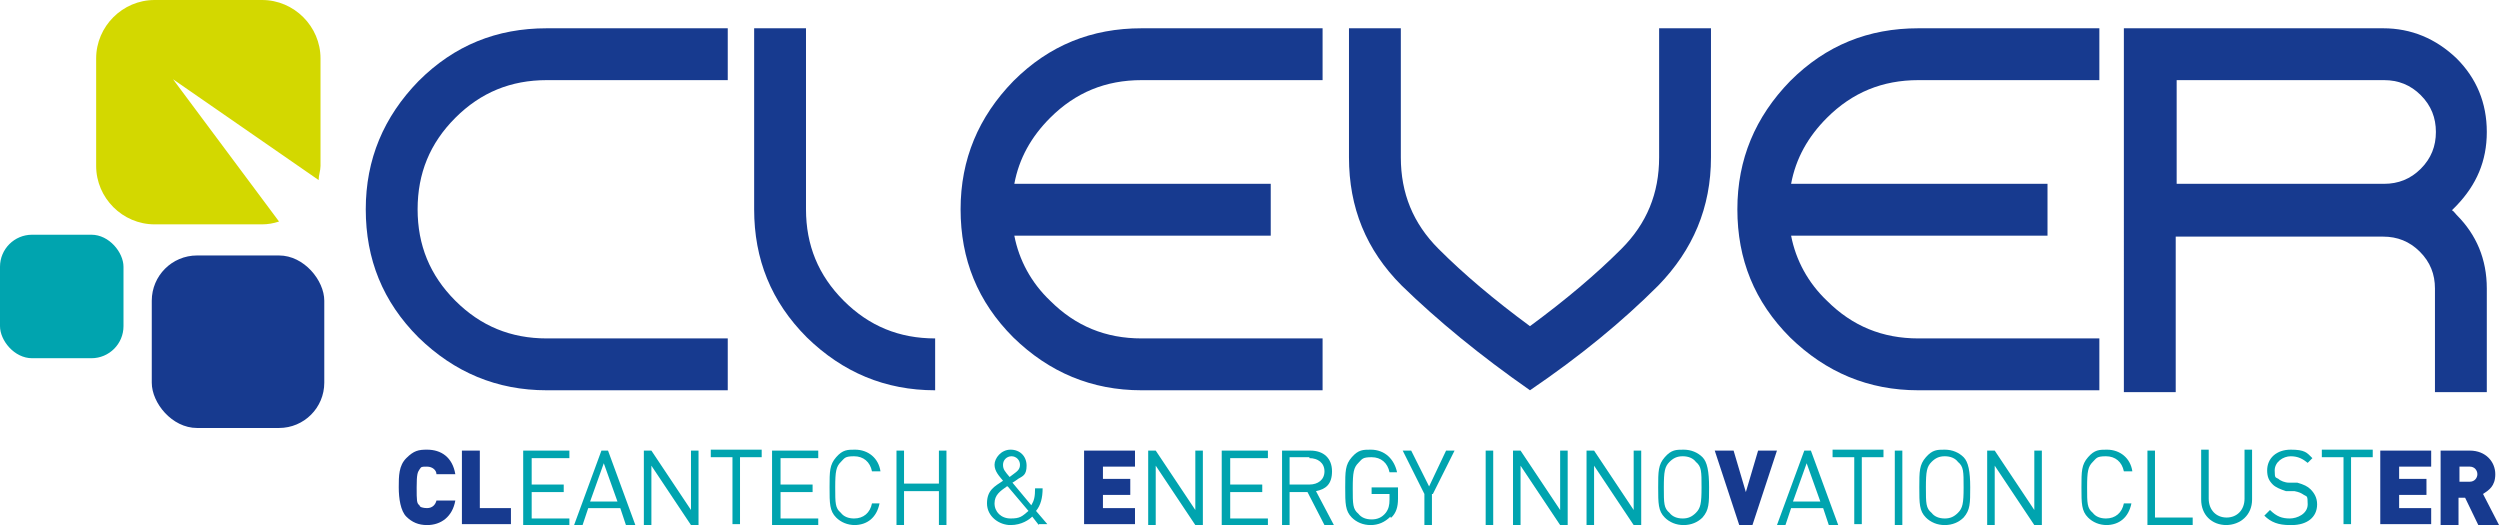
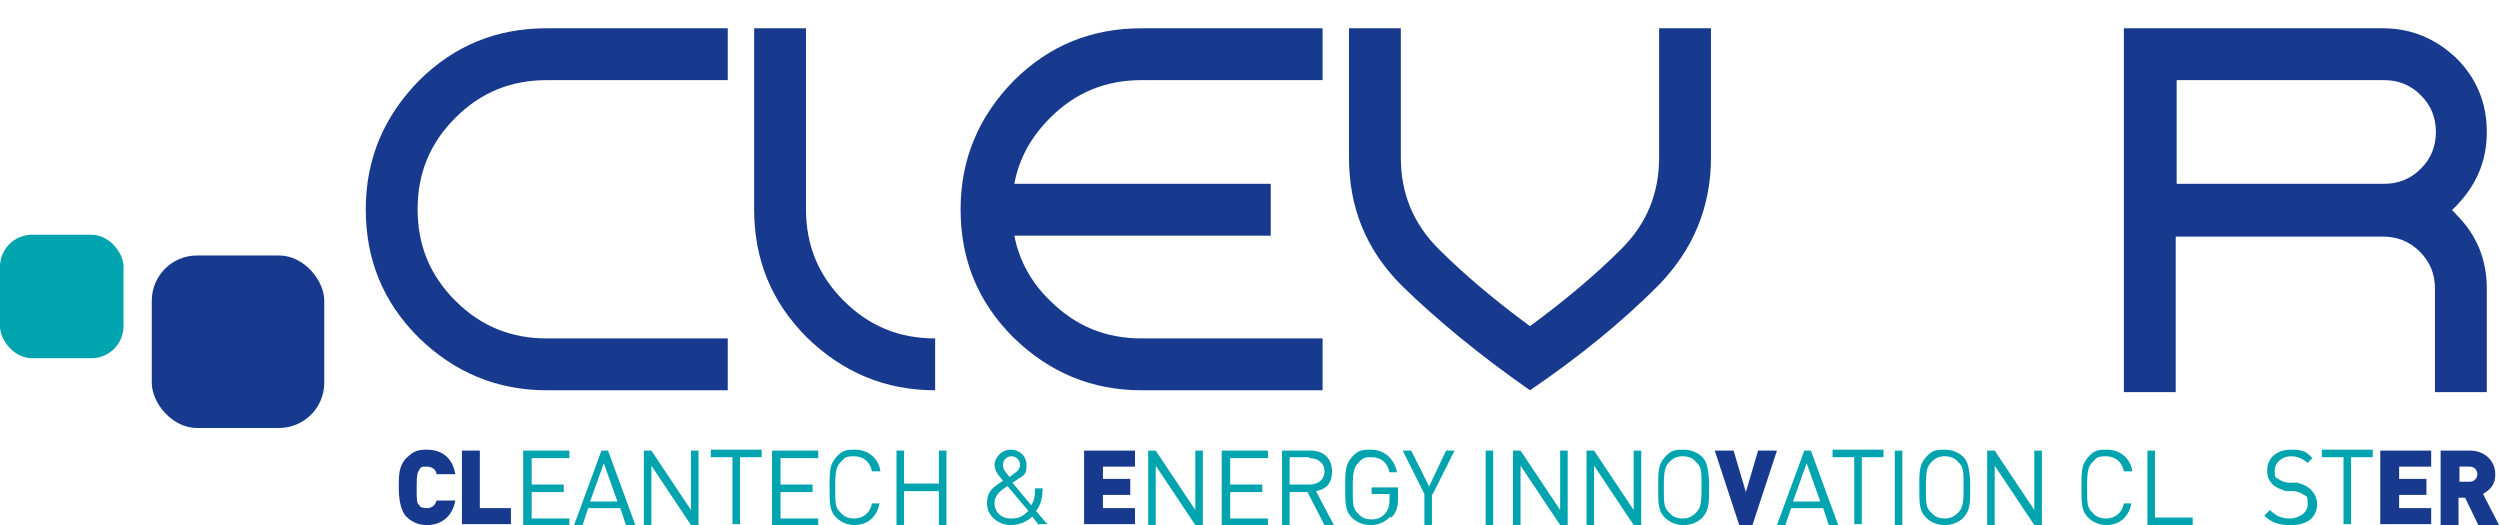
<svg xmlns="http://www.w3.org/2000/svg" id="Livello_1" version="1.1" viewBox="0 0 265.2 55.7">
  <defs>
    <style>
      .st0 {
        fill: #d3d800;
      }

      .st1 {
        fill: #173a8f;
      }

      .st2 {
        fill: #00a4af;
      }
    </style>
  </defs>
  <g id="Livello_11" data-name="Livello_1">
    <g>
      <g>
-         <path class="st0" d="M18.2,8.3l15.6,10.8c0-.5.2-1,.2-1.5V6.2C34,2.8,31.2,0,27.8,0h-11.4C13,0,10.2,2.8,10.2,6.2v11.4c0,3.4,2.8,6.2,6.2,6.2h11.4c.6,0,1.2-.1,1.8-.3l-11.4-15.3h0Z" />
        <rect class="st1" x="16.1" y="27.1" width="18.3" height="18.3" rx="4.8" ry="4.8" />
        <rect class="st2" y="24.9" width="13.1" height="13.1" rx="3.4" ry="3.4" />
      </g>
      <g>
        <path class="st1" d="M45.3,55.7c-.9,0-1.6-.3-2.2-.9s-.8-1.9-.8-3.1,0-2.3.8-3.1,1.3-.9,2.2-.9c1.5,0,2.7.8,3,2.6h-2c0-.4-.4-.8-1-.8s-.6,0-.8.3-.3.5-.3,1.9,0,1.7.3,1.9c0,.2.4.3.8.3.6,0,.9-.4,1-.8h2c-.3,1.7-1.5,2.6-3,2.6Z" />
        <path class="st1" d="M49,55.7v-7.9h1.9v6.1h3.3v1.7h-5.2Z" />
        <path class="st2" d="M55.5,55.7v-7.9h4.9v.8h-4v2.8h3.4v.8h-3.4v2.8h4v.8h-4.9Z" />
        <path class="st2" d="M66.4,55.7l-.6-1.8h-3.4l-.6,1.8h-.9l2.9-7.9h.7l2.9,7.9h-1ZM64.1,49l-1.5,4.2h2.9l-1.5-4.2h0Z" />
        <path class="st2" d="M73.3,55.7l-4.2-6.3v6.3h-.8v-7.9h.8l4.2,6.3v-6.3h.8v7.9h-.8Z" />
        <path class="st2" d="M78.5,48.5v7.1h-.8v-7.1h-2.3v-.8h5.4v.8s-2.3,0-2.3,0Z" />
        <path class="st2" d="M81.9,55.7v-7.9h4.9v.8h-4v2.8h3.4v.8h-3.4v2.8h4v.8h-4.9Z" />
        <path class="st2" d="M90.7,55.7c-.8,0-1.5-.3-2-.8-.7-.7-.7-1.5-.7-3.2s0-2.4.7-3.2,1.2-.8,2-.8c1.4,0,2.5.9,2.7,2.3h-.9c-.2-1-.9-1.6-1.9-1.6s-1,.2-1.4.6c-.5.5-.6,1-.6,2.7s0,2.2.6,2.7c.3.4.8.6,1.4.6,1,0,1.7-.6,1.9-1.6h.8c-.3,1.5-1.3,2.3-2.7,2.3h0Z" />
        <path class="st2" d="M99.6,55.7v-3.6h-3.7v3.6h-.8v-7.9h.8v3.5h3.7v-3.5h.8v7.9h-.8Z" />
        <path class="st2" d="M110.2,55.7l-.7-.9c-.3.3-1.1.9-2.3.9s-2.5-.9-2.5-2.3.8-1.8,1.7-2.4c-.4-.5-.9-1-.9-1.7s.7-1.6,1.7-1.6,1.7.7,1.7,1.7-.4,1.1-.9,1.4c0,0-.4.3-.6.4l2,2.4c.3-.5.4-.9.4-1.8h.8c0,1-.2,1.8-.7,2.4l1.2,1.4h-1.1.2ZM106.8,51.6c-.7.5-1.3.9-1.3,1.8s.7,1.6,1.7,1.6,1.2-.2,1.9-.8l-2.2-2.6h0ZM107.3,48.4c-.5,0-.9.4-.9.9s.2.7.7,1.3c0,0,.4-.3.4-.3.4-.3.7-.5.7-1s-.4-.9-.9-.9Z" />
        <path class="st1" d="M115,55.7v-7.9h5.4v1.7h-3.4v1.3h2.9v1.7h-2.9v1.4h3.4v1.7h-5.4Z" />
        <path class="st2" d="M126.8,55.7l-4.2-6.3v6.3h-.8v-7.9h.8l4.2,6.3v-6.3h.8v7.9h-.8Z" />
        <path class="st2" d="M129.6,55.7v-7.9h4.9v.8h-4v2.8h3.4v.8h-3.4v2.8h4v.8h-4.9Z" />
        <path class="st2" d="M140.5,55.7l-1.8-3.5h-1.9v3.5h-.8v-7.9h3c1.4,0,2.3.8,2.3,2.2s-.7,1.9-1.7,2.1l1.9,3.6s-1,0-1,0ZM138.9,48.5h-2.1v2.9h2.1c.9,0,1.6-.5,1.6-1.4s-.7-1.4-1.6-1.4h0Z" />
        <path class="st2" d="M147.5,54.8c-.6.6-1.3.9-2.1.9s-1.5-.3-2-.8c-.7-.7-.7-1.5-.7-3.2s0-2.4.7-3.2,1.2-.8,2-.8c1.5,0,2.5,1,2.8,2.4h-.8c-.2-1-.9-1.6-1.9-1.6s-1,.2-1.4.6c-.5.5-.6,1-.6,2.7s0,2.2.6,2.7c.3.4.8.6,1.4.6s1.1-.2,1.5-.7c.3-.4.4-.8.4-1.4v-.6h-1.9v-.7h2.8v1.2c0,.9-.2,1.5-.7,2h-.1Z" />
        <path class="st2" d="M151.9,52.4v3.3h-.8v-3.3l-2.3-4.6h.9l1.9,3.8,1.8-3.8h.9l-2.3,4.6h0Z" />
        <path class="st2" d="M157.6,55.7v-7.9h.8v7.9h-.8Z" />
        <path class="st2" d="M165.5,55.7l-4.2-6.3v6.3h-.8v-7.9h.8l4.2,6.3v-6.3h.8v7.9h-.8Z" />
        <path class="st2" d="M173.3,55.7l-4.2-6.3v6.3h-.8v-7.9h.8l4.2,6.3v-6.3h.8v7.9h-.8Z" />
        <path class="st2" d="M180.6,54.9c-.5.5-1.2.8-2,.8s-1.5-.3-2-.8c-.7-.7-.7-1.5-.7-3.2s0-2.4.7-3.2,1.2-.8,2-.8,1.5.3,2,.8.7,1.5.7,3.2,0,2.4-.7,3.2ZM179.9,49c-.3-.4-.8-.6-1.4-.6s-1,.2-1.4.6c-.5.5-.6,1-.6,2.7s0,2.2.6,2.7c.3.4.8.6,1.4.6s1-.2,1.4-.6c.5-.5.6-1,.6-2.7s0-2.2-.6-2.7Z" />
        <path class="st1" d="M185.9,55.7h-1.4l-2.6-7.9h2l1.3,4.4,1.3-4.4h2l-2.6,7.9Z" />
        <path class="st2" d="M194,55.7l-.6-1.8h-3.4l-.6,1.8h-.9l2.9-7.9h.7l2.9,7.9h-1ZM191.7,49l-1.5,4.2h2.9l-1.5-4.2h.1Z" />
        <path class="st2" d="M197.5,48.5v7.1h-.8v-7.1h-2.3v-.8h5.4v.8h-2.3,0Z" />
        <path class="st2" d="M201,55.7v-7.9h.8v7.9h-.8Z" />
        <path class="st2" d="M208.3,54.9c-.5.5-1.2.8-2,.8s-1.5-.3-2-.8c-.7-.7-.7-1.5-.7-3.2s0-2.4.7-3.2,1.2-.8,2-.8,1.5.3,2,.8.7,1.5.7,3.2,0,2.4-.7,3.2ZM207.7,49c-.3-.4-.8-.6-1.4-.6s-1,.2-1.4.6c-.5.5-.6,1-.6,2.7s0,2.2.6,2.7c.3.4.8.6,1.4.6s1-.2,1.4-.6c.5-.5.6-1,.6-2.7s0-2.2-.6-2.7Z" />
        <path class="st2" d="M215.8,55.7l-4.2-6.3v6.3h-.8v-7.9h.8l4.2,6.3v-6.3h.8v7.9h-.8Z" />
        <path class="st2" d="M223.5,55.7c-.8,0-1.5-.3-2-.8-.7-.7-.7-1.5-.7-3.2s0-2.4.7-3.2,1.2-.8,2-.8c1.4,0,2.5.9,2.7,2.3h-.9c-.2-1-.9-1.6-1.9-1.6s-1,.2-1.4.6c-.5.5-.6,1-.6,2.7s0,2.2.6,2.7c.3.4.8.6,1.4.6,1,0,1.7-.6,1.9-1.6h.8c-.3,1.5-1.3,2.3-2.7,2.3h0Z" />
        <path class="st2" d="M227.8,55.7v-7.9h.8v7.1h4v.8h-4.9,0Z" />
-         <path class="st2" d="M236.2,55.7c-1.6,0-2.7-1.1-2.7-2.7v-5.3h.8v5.2c0,1.2.8,2,1.9,2s1.9-.8,1.9-2v-5.2h.8v5.3c0,1.6-1.2,2.7-2.8,2.7h.1Z" />
        <path class="st2" d="M242.9,55.7c-1.2,0-2-.3-2.7-1l.6-.6c.7.7,1.3.9,2.1.9s1.9-.5,1.9-1.5-.1-.8-.4-1-.5-.3-1-.4h-.9c-.6-.2-1.1-.4-1.4-.7-.4-.4-.6-.8-.6-1.5,0-1.3,1-2.2,2.5-2.2s1.7.3,2.3.9l-.5.5c-.5-.4-1-.7-1.8-.7s-1.7.6-1.7,1.5.1.7.4.9c.2.2.7.4,1.1.4h.9c.7.2,1.1.4,1.4.7.4.4.7.9.7,1.6,0,1.4-1.1,2.2-2.7,2.2h-.2Z" />
        <path class="st2" d="M249.4,48.5v7.1h-.8v-7.1h-2.3v-.8h5.4v.8h-2.3,0Z" />
        <path class="st1" d="M252.5,55.7v-7.9h5.4v1.7h-3.4v1.3h2.9v1.7h-2.9v1.4h3.4v1.7h-5.4Z" />
        <path class="st1" d="M262.9,55.7l-1.4-2.9h-.7v2.9h-1.9v-7.9h3.1c1.7,0,2.7,1.2,2.7,2.5s-.7,1.7-1.3,2.1l1.7,3.3h-2.2ZM262,49.5h-1.1v1.6h1.1c.5,0,.8-.4.8-.8s-.3-.8-.8-.8Z" />
      </g>
      <g>
        <path class="st1" d="M58,3h19.2v5.5h-19.2c-3.8,0-7,1.3-9.7,4s-4,5.9-4,9.7,1.3,7,4,9.7,5.9,4,9.7,4h19.2v5.5h-19.2c-5.3,0-9.8-1.9-13.6-5.6-3.8-3.8-5.6-8.3-5.6-13.6s1.9-9.8,5.6-13.6c3.8-3.8,8.3-5.6,13.6-5.6Z" />
        <path class="st1" d="M80,22.2V3h5.5v19.2c0,3.8,1.3,7,4,9.7s5.9,4,9.7,4v5.5c-5.3,0-9.8-1.9-13.6-5.6-3.8-3.8-5.6-8.3-5.6-13.6Z" />
        <path class="st1" d="M121.1,3h19.2v5.5h-19.2c-3.8,0-7,1.3-9.7,4-2,2-3.3,4.3-3.8,7h27.2v5.5h-27.2c.5,2.6,1.8,5,3.8,6.9,2.7,2.7,5.9,4,9.7,4h19.2v5.5h-19.2c-5.3,0-9.8-1.9-13.6-5.6-3.8-3.8-5.6-8.3-5.6-13.6s1.9-9.8,5.6-13.6c3.8-3.8,8.3-5.6,13.6-5.6Z" />
        <path class="st1" d="M143.1,16.7V3h5.5v13.7c0,3.8,1.3,7,4,9.7s5.9,5.4,9.7,8.2c3.8-2.8,7-5.5,9.7-8.2s4-5.9,4-9.7V3h5.5v13.7c0,5.3-1.9,9.8-5.6,13.6-3.8,3.8-8.3,7.5-13.6,11.1-5.3-3.7-9.8-7.4-13.6-11.1-3.8-3.8-5.6-8.3-5.6-13.6h0Z" />
-         <path class="st1" d="M203.5,3h19.2v5.5h-19.2c-3.8,0-7,1.3-9.7,4-2,2-3.3,4.3-3.8,7h27.2v5.5h-27.2c.5,2.6,1.8,5,3.8,6.9,2.7,2.7,5.9,4,9.7,4h19.2v5.5h-19.2c-5.3,0-9.8-1.9-13.6-5.6-3.8-3.8-5.6-8.3-5.6-13.6s1.9-9.8,5.6-13.6c3.8-3.8,8.3-5.6,13.6-5.6Z" />
        <path class="st1" d="M225.4,3h27.4c3,0,5.6,1.1,7.8,3.2,2.1,2.1,3.2,4.7,3.2,7.8s-1.1,5.6-3.2,7.8c-.2.2-.3.3-.5.5.2.1.3.3.5.5,2.1,2.1,3.2,4.7,3.2,7.8v11h-5.5v-11c0-1.5-.5-2.8-1.6-3.9s-2.4-1.6-3.9-1.6h-22v16.5h-5.5V3h.1ZM230.9,8.5v11h22c1.5,0,2.8-.5,3.9-1.6,1.1-1.1,1.6-2.4,1.6-3.9s-.5-2.8-1.6-3.9c-1.1-1.1-2.4-1.6-3.9-1.6h-22Z" />
      </g>
    </g>
  </g>
</svg>